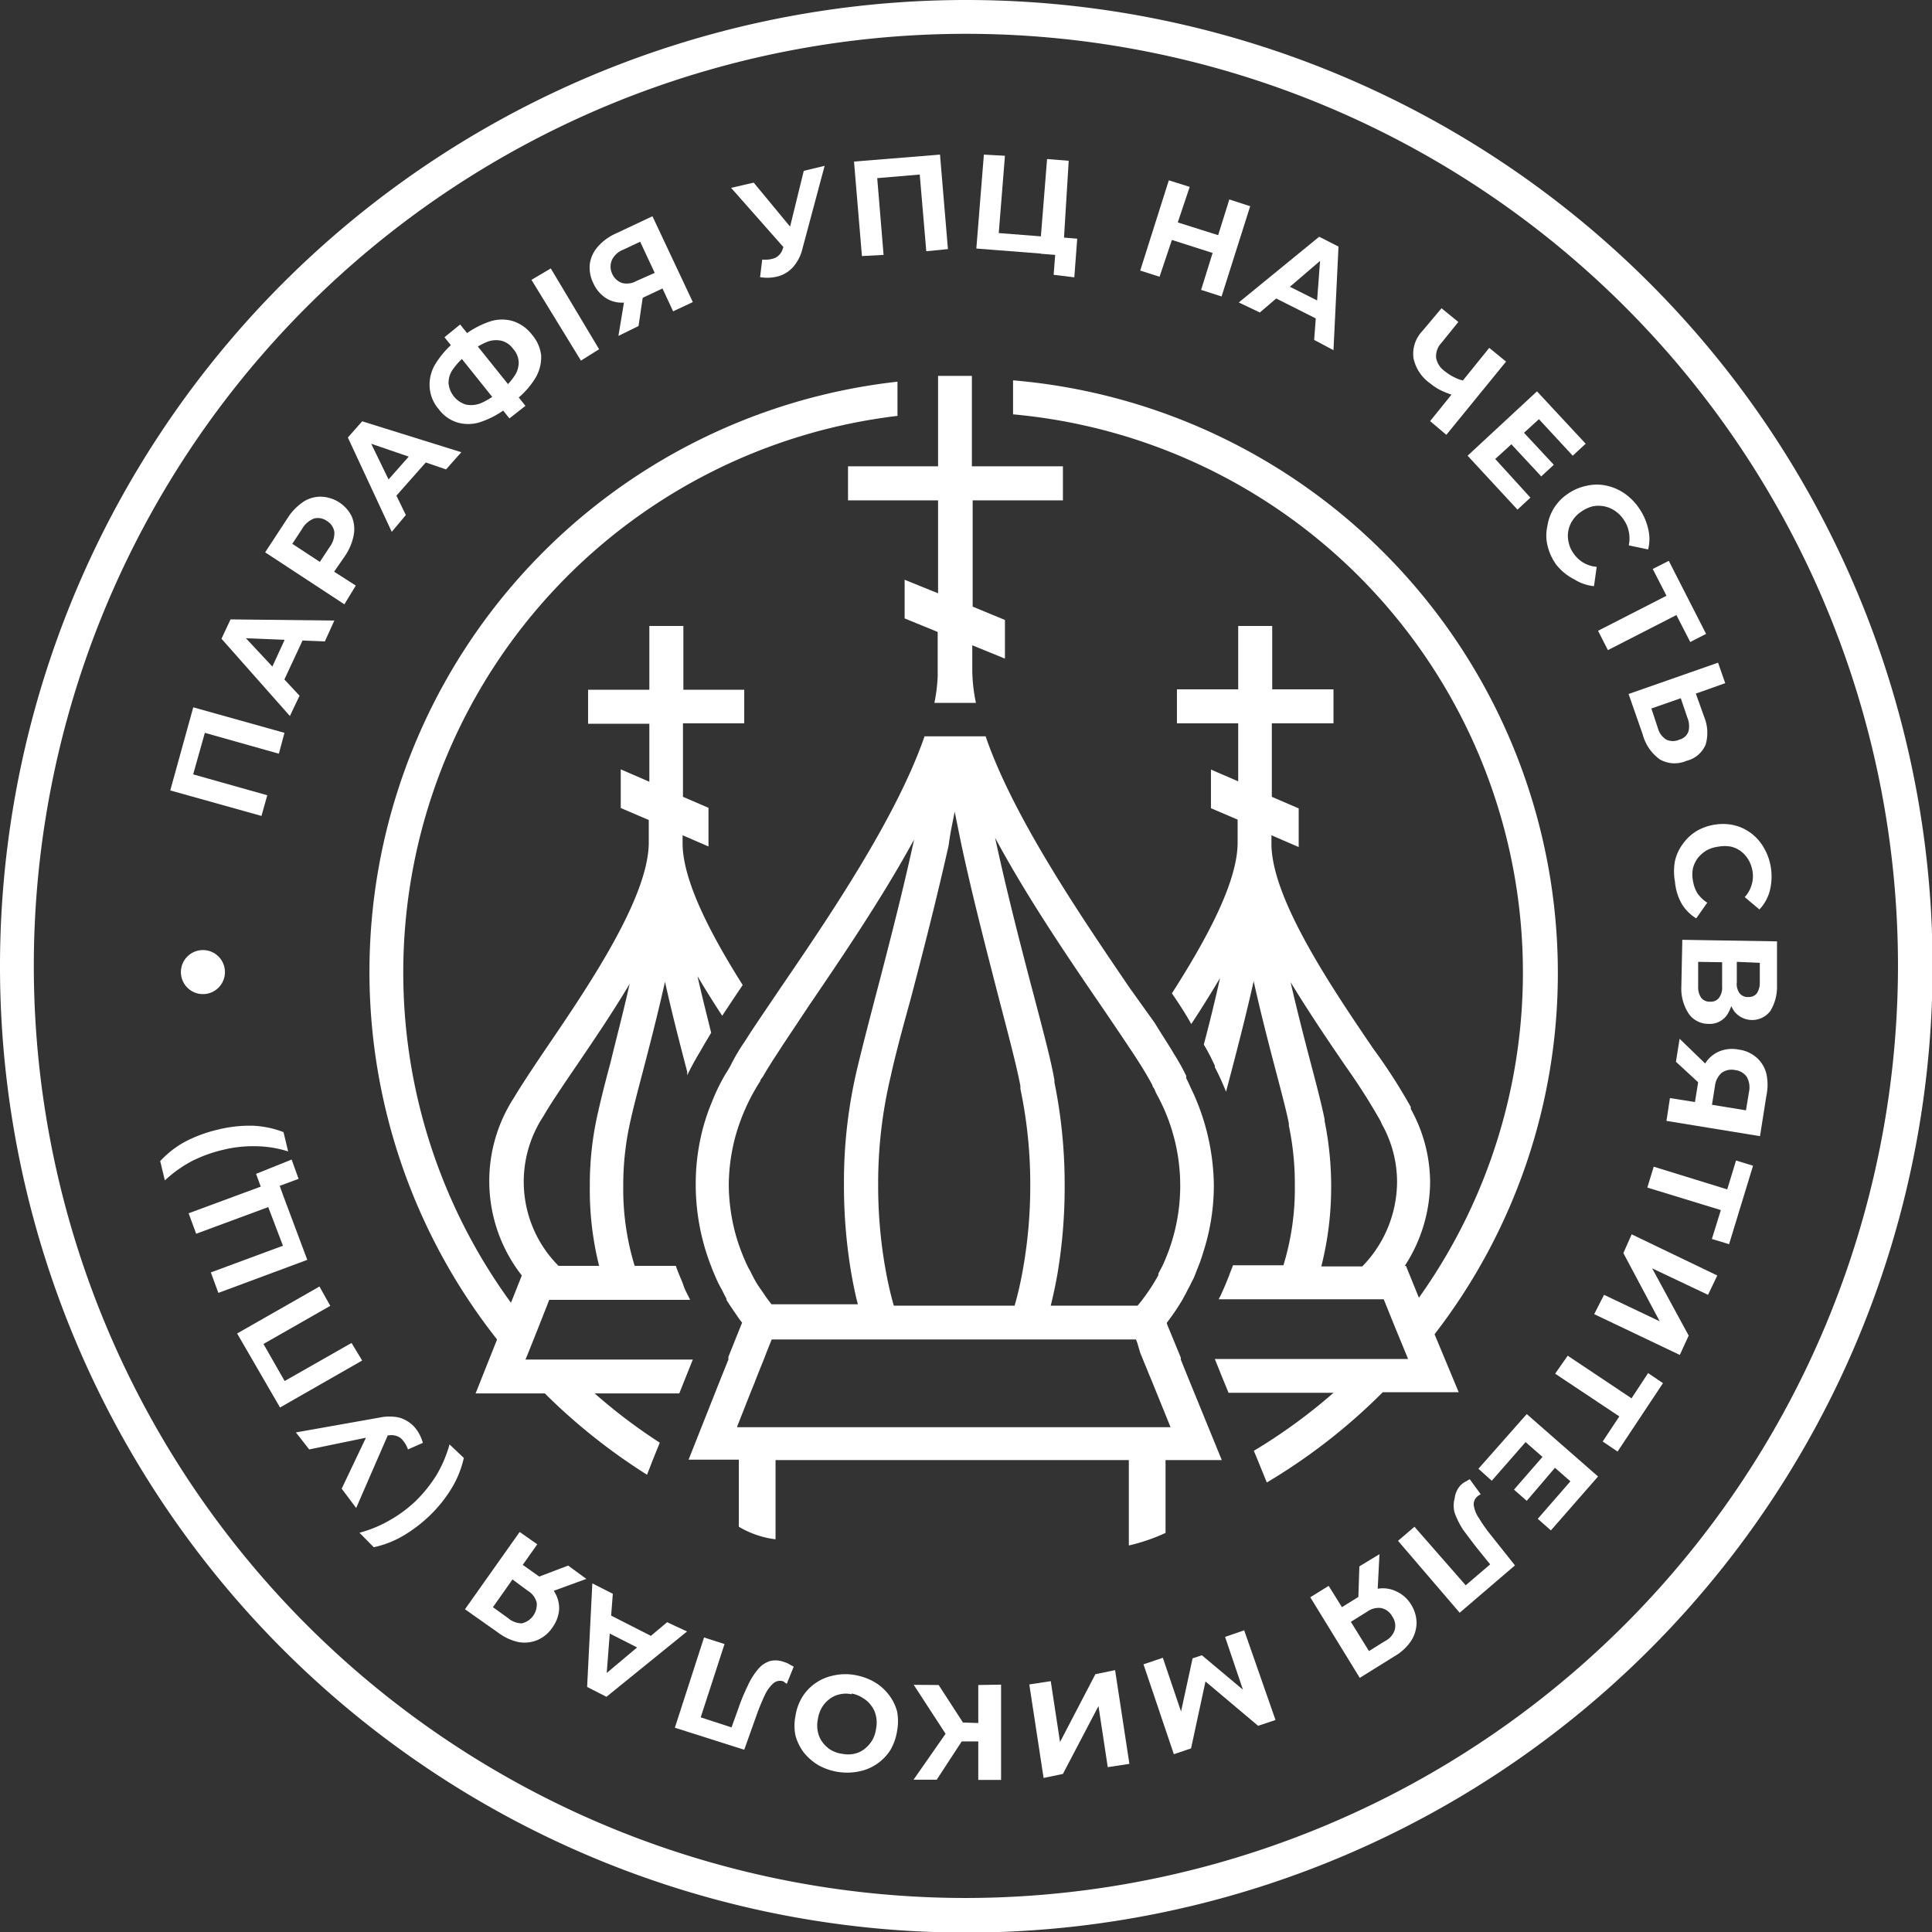
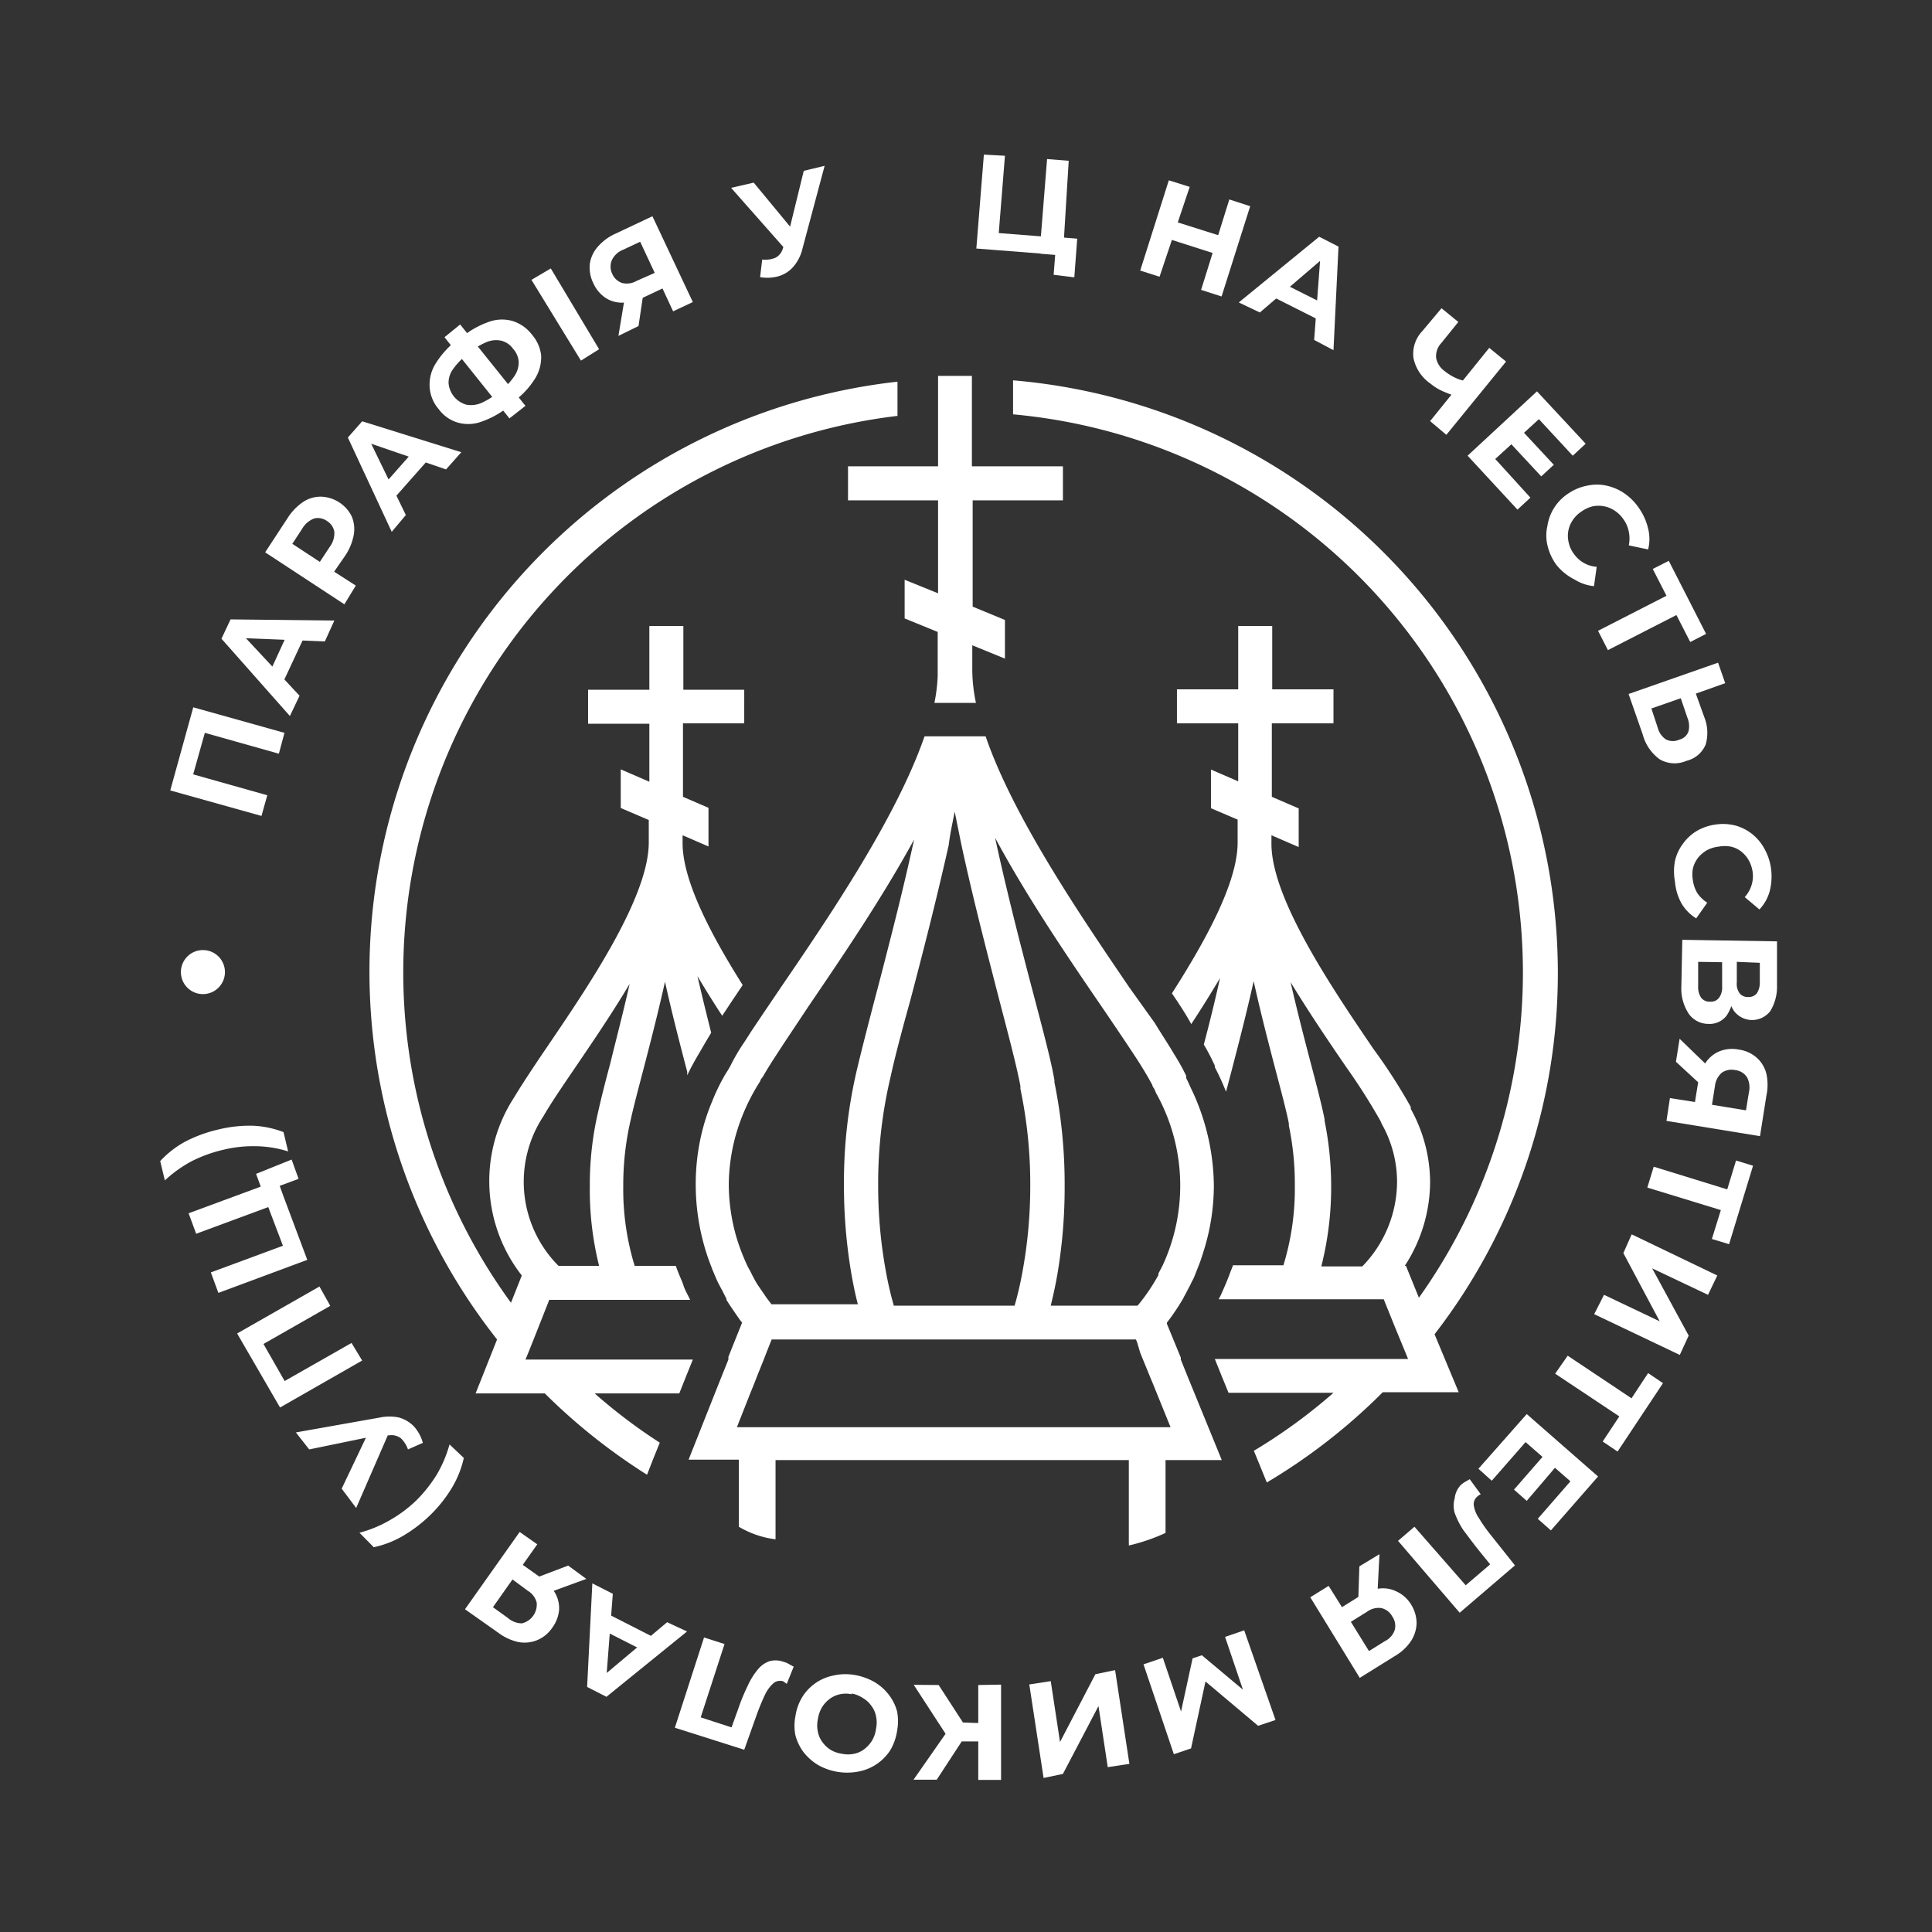
<svg xmlns="http://www.w3.org/2000/svg" id="Isolation_Mode" data-name="Isolation Mode" viewBox="0 0 99.97 99.97">
  <rect x="0" y="0" width="99.97" height="99.97" fill="#333333" stroke="none" />
  <defs>
    <style>.cls-1{fill:#fff;}</style>
  </defs>
-   <path class="cls-1" d="M50,0a50,50,0,1,0,50,50A50,50,0,0,0,50,0Zm0,98.21A48.23,48.23,0,1,1,98.21,50,48.28,48.28,0,0,1,50,98.21Z" />
  <path class="cls-1" d="M80.61,50.31A30.78,30.78,0,0,0,52.42,19.68v1.76a29,29,0,0,1,21,45.71l-.67-1.65h-.06A8,8,0,0,0,74,61.13a7.88,7.88,0,0,0-1-3.75l0-.1a28.69,28.69,0,0,0-1.93-3c-2.1-3.09-5.28-7.76-5.28-10.62v-.44l1.41.61,0-2-1.39-.6V37.43H69V35.67H65.83V32.39H64.07v3.28H60.9v1.76h3.17v3l-1.41-.61,0,2,1.38.59v1.19h0c0,2.08-1.68,5.11-3.4,7.8.39.57.74,1.11,1,1.59.51-.77,1-1.56,1.49-2.38-.27,1.21-.56,2.39-.84,3.44a9.87,9.87,0,0,1,.47.88l.1.21,0,.08a13.1,13.1,0,0,1,.58,1.27c.09-.33.18-.68.28-1.06.35-1.34.78-3,1.15-4.66.37,1.68.8,3.32,1.15,4.66.31,1.17.57,2.17.67,2.7v.11a14.65,14.65,0,0,1,.31,3.09,13.52,13.52,0,0,1-.59,4.14H63.8c-.06.18-.14.35-.2.53l-.14.35c-.1.24-.21.49-.32.73a1.09,1.09,0,0,0-.08.15H71.6l.61,1.51.38.92.27.66h-10l.35.87.36.88H69a28.36,28.36,0,0,1-4.12,3l.34.83.33.81a30.41,30.41,0,0,0,6-4.67h3.93l-1.25-3A30.54,30.54,0,0,0,80.61,50.31ZM69.67,55.23A32.12,32.12,0,0,1,71.43,58l.07.16a6.13,6.13,0,0,1,.79,3,6.3,6.3,0,0,1-1.8,4.37H68.37a16.65,16.65,0,0,0,.51-4.14A17,17,0,0,0,68.54,58v-.08c-.12-.62-.37-1.6-.7-2.85s-.71-2.72-1.06-4.25C67.71,52.35,68.75,53.89,69.67,55.23Z" />
  <path class="cls-1" d="M43.88,24.13v1.76h4.66V30.7L46.81,30l0,2,1.71.7v2h0c0,.09,0,.19,0,.29a8.66,8.66,0,0,1-.17,1.38H50.5a8.47,8.47,0,0,1-.19-1.67l0,0V33.39l1.69.69,0-2-1.67-.69V25.89H55V24.13H50.29V19.45H48.54v4.68H43.88Z" />
  <path class="cls-1" d="M28.93,70.35H27.19l.17-.41.37-.93.64-1.62.05-.13h7.29c-.08-.18-.18-.35-.26-.53s-.09-.24-.13-.35c-.12-.29-.25-.58-.35-.88H32.84a13.52,13.52,0,0,1-.59-4.14,14.89,14.89,0,0,1,.4-3.48c.13-.59.35-1.43.61-2.42.35-1.34.78-3,1.15-4.66.37,1.68.8,3.32,1.15,4.66l0,.18c.18-.38.39-.76.61-1.13l.18-.31c.13-.23.29-.49.45-.76-.23-.92-.48-1.92-.71-2.93.41.69.84,1.38,1.28,2.05l.53-.8.53-.79c-1.62-2.57-3.11-5.38-3.11-7.34v-.41l1.34.58,0-2-1.32-.57v-3.8h3.17V35.69H35.36v-3.3H33.6v3.3H30.43v1.76H33.6v3l-1.48-.64,0,2,1.45.62v1.16h0c0,2.86-3.18,7.52-5.28,10.61-.72,1.06-1.34,2-1.69,2.59A7.93,7.93,0,0,0,27,66l-.56,1.41a29,29,0,0,1,20-45.89V19.75A30.72,30.72,0,0,0,25.72,69.31L24.61,72.1h3.58a30.77,30.77,0,0,0,5.29,4.21l.32-.82.34-.84a28.11,28.11,0,0,1-3.37-2.55h4.38l.35-.88.35-.87Zm.84-15.12c.89-1.31,1.9-2.79,2.81-4.32-.33,1.48-.71,2.91-1,4.11-.27,1-.49,1.88-.62,2.47a16.5,16.5,0,0,0-.44,3.87A16.19,16.19,0,0,0,31,65.5h-2.1a6.16,6.16,0,0,1-.77-7.76C28.47,57.14,29.07,56.26,29.77,55.23Z" />
  <path class="cls-1" d="M61.45,71.22l-.35-.87,0-.1-.72-1.75,0-.06a11.65,11.65,0,0,0,.8-1.18c.06-.1.1-.2.16-.29l.09-.18c.07-.14.15-.27.21-.41l.12-.23c.09-.21.17-.43.26-.65s.18-.5.26-.76a11.3,11.3,0,0,0,.53-3.4,11.85,11.85,0,0,0-1.08-4.81c-.12-.24-.22-.49-.35-.74l0-.12a10.81,10.81,0,0,0-.63-1.13c-.28-.48-.63-1-1-1.61L58.44,51.1c-2.5-3.68-6-8.8-7.44-13H47.84c-1.46,4.22-4.94,9.34-7.44,13l-.94,1.39-.53.79c-.19.29-.35.55-.52.8s-.42.68-.58,1-.27.44-.39.67a10,10,0,0,0-.59,1.24,10.65,10.65,0,0,0-.55,1.68A11.32,11.32,0,0,0,36,61.34a11.63,11.63,0,0,0,.35,2.78,11.07,11.07,0,0,0,.44,1.38l.07.19c.1.23.19.46.3.69l.17.32s.05.09.07.13.12.25.19.37l0,.06c.14.23.3.46.45.68s.23.34.36.5l-.15.37-.56,1.4,0,.14-.35.87-.35.88-1.36,3.43v0h2.6V79a4.87,4.87,0,0,0,1.9.65V75.55H58.41v4.3a.57.57,0,0,1,0,.12,9.74,9.74,0,0,0,1.9-.65V75.55h2.91L61.81,72.1ZM38.15,73.8l.67-1.7.22-.54.13-.34.35-.87.17-.44.24-.6H58.78l.07.18L59,70l.52,1.27.15.36.21.52.69,1.7H38.15Zm-.07-15.09a10.44,10.44,0,0,1,1.26-2.77c0-.08.11-.18.16-.27.14-.25.31-.52.5-.82l.52-.8,1.33-2c1.75-2.57,3.8-5.59,5.45-8.61-.4,1.84-.85,3.67-1.28,5.35-.23.9-.45,1.76-.66,2.55-.42,1.6-.78,3-1,3.93a25.33,25.33,0,0,0-.69,6,27.08,27.08,0,0,0,.37,4.56c.1.58.21,1.13.35,1.66H39.92c-.12-.16-.25-.32-.36-.49s-.32-.45-.46-.69c0,0,0,0,0,0s-.16-.29-.23-.44-.15-.26-.21-.4A10.76,10.76,0,0,1,38.1,64a10,10,0,0,1-.39-2.69A9.82,9.82,0,0,1,38.08,58.71ZM49.4,42l.33,1.63c.63,2.94,1.4,5.86,2,8.2.49,1.87.91,3.48,1.07,4.37l0,.14a23.93,23.93,0,0,1,.51,5,24.49,24.49,0,0,1-.42,4.56c-.11.59-.24,1.14-.39,1.66H46.25c-.15-.52-.28-1.07-.39-1.66a24.49,24.49,0,0,1-.42-4.56,23.79,23.79,0,0,1,.65-5.65c.2-.93.56-2.3,1-3.88.61-2.31,1.35-5.18,2-8.08C49.16,43.15,49.29,42.56,49.4,42ZM57,52.08c.6.88,1.16,1.71,1.63,2.42s.77,1.22,1,1.65c0,.08.08.15.11.22l.08.19a9.81,9.81,0,0,1,.33,8.94l-.21.4,0,.08a10.15,10.15,0,0,1-1,1.49l-.08.09H54.37c.13-.53.25-1.08.35-1.66a27.08,27.08,0,0,0,.37-4.56A26.45,26.45,0,0,0,54.56,56l0-.11c-.17-1-.58-2.53-1.1-4.51-.22-.82-.45-1.72-.69-2.65-.43-1.69-.88-3.53-1.28-5.38C53.13,46.4,55.22,49.48,57,52.08Z" />
  <path class="cls-1" d="M13.53,42.22,8.81,40.9,10,36.6l4.72,1.32L14.43,39l-4.08-1.15.32-.18-.74,2.63L9.75,40l4.08,1.15Z" />
  <path class="cls-1" d="M15,37.05l-3.54-4,.47-1,5.37.06-.49,1.08L12.13,33l.19-.41L15.5,36Zm-.5-1.43L13.86,35l1.05-2.29.91.08Z" />
  <path class="cls-1" d="M17.82,31.27l-4.1-2.69,1.16-1.77a2.84,2.84,0,0,1,.81-.84,1.63,1.63,0,0,1,.91-.27,1.84,1.84,0,0,1,1.59,1,1.69,1.69,0,0,1,.11,1,2.86,2.86,0,0,1-.45,1.07L17,30l-.15-.7,1.56,1ZM17,29.37l-.73.13.79-1.2a1.18,1.18,0,0,0,.24-.78.81.81,0,0,0-.38-.56.8.8,0,0,0-.67-.13,1.23,1.23,0,0,0-.62.54l-.78,1.19-.18-.72Z" />
  <path class="cls-1" d="M20.27,27.52,18,22.64l.74-.84,5.13,1.6-.79.89-4.43-1.52.3-.34L21,26.65ZM20.2,26l-.44-.8,1.67-1.89.85.34Z" />
  <path class="cls-1" d="M26.36,21a4.64,4.64,0,0,1-1.42.81,2,2,0,0,1-1.24.06,1.88,1.88,0,0,1-1-.7A1.93,1.93,0,0,1,22.23,20a2.05,2.05,0,0,1,.32-1.2,4.66,4.66,0,0,1,1.1-1.21l.06,0,.11-.08.06-.05a4.52,4.52,0,0,1,1.4-.8,2,2,0,0,1,1.24-.05,2,2,0,0,1,1,.7A2,2,0,0,1,28,18.37a2.09,2.09,0,0,1-.29,1.18,4.25,4.25,0,0,1-1.07,1.18l-.07.06-.12.1Zm0,.65L23,17.45l.81-.66L27.19,21Zm-.49-1.4s0,0,0,0l0,0a3.29,3.29,0,0,0,.74-.78,1.25,1.25,0,0,0,.23-.73,1.1,1.1,0,0,0-.29-.69,1.06,1.06,0,0,0-.61-.42,1.28,1.28,0,0,0-.76.07,3.51,3.51,0,0,0-.9.55l0,0-.05.05a3.59,3.59,0,0,0-.78.79,1.2,1.2,0,0,0-.24.73,1.27,1.27,0,0,0,.92,1.12,1.36,1.36,0,0,0,.78-.09A3.6,3.6,0,0,0,25.89,20.2Z" />
  <path class="cls-1" d="M30.06,18.66,27.5,14.48l1-.59L31,18.07Z" />
  <path class="cls-1" d="M34.83,16.11l-.65-1.4.35.1-1.21.57a2.63,2.63,0,0,1-1.09.28,1.53,1.53,0,0,1-.9-.25,1.78,1.78,0,0,1-.63-.76,1.81,1.81,0,0,1-.18-1,1.7,1.7,0,0,1,.41-.88,2.66,2.66,0,0,1,.92-.68l1.91-.9,2.09,4.44ZM34,14.38l-1-2.14.38.15-1.13.53a1.08,1.08,0,0,0-.58.52.86.86,0,0,0,0,.71.87.87,0,0,0,.51.49,1,1,0,0,0,.75-.1L34.15,14Zm-2,3,.35-2.11,1-.49-.31,2.09Z" />
  <path class="cls-1" d="M40.93,13.23l-3.1-3.51L39,9.45l2.34,2.83Zm-1.49.2a1.39,1.39,0,0,0,.68-.09.77.77,0,0,0,.39-.49l.15-.4.08-.14.85-3.47,1.08-.26-1.14,4.26a2.24,2.24,0,0,1-.46.94,1.63,1.63,0,0,1-.74.5,2.17,2.17,0,0,1-1,.06Z" />
-   <path class="cls-1" d="M44.6,13.25l-.41-4.89L48.64,8l.41,4.89L47.93,13l-.36-4.22.28.23-2.72.23.24-.28.35,4.23Z" />
  <path class="cls-1" d="M50.52,12.86,50.91,8,52,8.06l-.32,4,2.18.17.32-4,1.12.09L55,13.21Zm4,1.36.1-1.3.23.29-1-.08.07-.93,1.82.15-.15,2Z" />
  <path class="cls-1" d="M60,14.32,59,14l1.48-4.67,1.08.34Zm2.81-1.21-2.28-.73.29-.91,2.28.72Zm.8-2.79,1.08.35-1.48,4.67L62.15,15Z" />
  <path class="cls-1" d="M64.1,15.65l4.16-3.4,1,.51L69,18.12,68,17.59l.35-4.68.4.21-3.56,3.05Zm1.45-.45.66-.63,2.25,1.13-.11.91Z" />
  <path class="cls-1" d="M75.25,20.47a5.51,5.51,0,0,1-.69-.27,2.64,2.64,0,0,1-.54-.35,2.12,2.12,0,0,1-.88-1.32,1.7,1.7,0,0,1,.45-1.39l1-1.19.87.71-.88,1.09a1,1,0,0,0-.27.76,1.07,1.07,0,0,0,.44.69,2.57,2.57,0,0,0,.54.34,1.9,1.9,0,0,0,.57.18ZM74,21.79,77.06,18l.87.71L74.84,22.5Z" />
  <path class="cls-1" d="M77.37,23.75l1.82,2-.67.62-2.58-2.79,3.59-3.33,2.52,2.71-.67.62-1.75-1.89Zm1.42-1.43,1.61,1.73-.65.6-1.61-1.73Z" />
  <path class="cls-1" d="M80.52,29.21a2.8,2.8,0,0,1-.45-1,2.21,2.21,0,0,1,0-1,2.43,2.43,0,0,1,1.06-1.66,2.59,2.59,0,0,1,1-.42,2.31,2.31,0,0,1,1,0,2.62,2.62,0,0,1,.91.39,2.89,2.89,0,0,1,.76.76,3.08,3.08,0,0,1,.48,1.07,2.19,2.19,0,0,1,0,1.08l-1-.21a1.72,1.72,0,0,0,0-.71,1.59,1.59,0,0,0-.27-.63,1.61,1.61,0,0,0-.45-.45,1.47,1.47,0,0,0-.55-.23,1.52,1.52,0,0,0-.6,0,1.79,1.79,0,0,0-.58.27,1.55,1.55,0,0,0-.46.46,1.44,1.44,0,0,0-.2,1.14,1.49,1.49,0,0,0,.27.59,1.58,1.58,0,0,0,1.18.67l-.14,1a2.29,2.29,0,0,1-1-.34A2.84,2.84,0,0,1,80.52,29.21Z" />
  <path class="cls-1" d="M82.69,32.64l3.77-1.93-.11.35-.83-1.62.83-.42,1.93,3.78-.82.42-.83-1.62.34.11L83.2,33.64Z" />
  <path class="cls-1" d="M88.18,37.09a2.18,2.18,0,0,1,.08,1.43,1.43,1.43,0,0,1-1,.85,1.53,1.53,0,0,1-1.38-.08A2.33,2.33,0,0,1,85,38l-.73-2.09,4.63-1.62.37,1.06-1.52.54Zm-2.39.6a1,1,0,0,0,.43.58.8.8,0,0,0,.68,0,.66.66,0,0,0,.47-.43,1.13,1.13,0,0,0-.06-.71l-.34-1-1.52.53Z" />
  <path class="cls-1" d="M86.67,45.62a2.94,2.94,0,0,1,0-1.07,2.33,2.33,0,0,1,.42-.9,2.39,2.39,0,0,1,.72-.66,2.64,2.64,0,0,1,1-.33,2.57,2.57,0,0,1,1,.06,2.41,2.41,0,0,1,.87.45,2.48,2.48,0,0,1,.63.77,2.85,2.85,0,0,1,.33,1,3.05,3.05,0,0,1-.07,1.18,2.25,2.25,0,0,1-.53.94l-.76-.64a1.64,1.64,0,0,0,.35-.61,1.54,1.54,0,0,0,.06-.68,1.69,1.69,0,0,0-.2-.61,1.52,1.52,0,0,0-.38-.45,1.36,1.36,0,0,0-.54-.26,1.74,1.74,0,0,0-.65,0,1.68,1.68,0,0,0-.61.19,1.71,1.71,0,0,0-.45.39,1.5,1.5,0,0,0-.26.54,1.7,1.7,0,0,0,0,.64,1.8,1.8,0,0,0,.23.65,1.84,1.84,0,0,0,.51.49l-.57.81a2.24,2.24,0,0,1-.76-.77A2.8,2.8,0,0,1,86.67,45.62Z" />
  <path class="cls-1" d="M87.05,48.63l4.9.08,0,2.28a2.39,2.39,0,0,1-.35,1.33,1.18,1.18,0,0,1-1.87,0,1.94,1.94,0,0,1-.32-1.2l.29.14a2.16,2.16,0,0,1-.35,1.28,1.1,1.1,0,0,1-.95.44,1.24,1.24,0,0,1-1-.5A2.35,2.35,0,0,1,87,51.05Zm.82,1.14,0,1.25a1,1,0,0,0,.15.6.54.54,0,0,0,.47.21.52.52,0,0,0,.46-.2.9.9,0,0,0,.16-.59l0-1.25Zm2,0v1.06a.82.82,0,0,0,.14.56.53.53,0,0,0,.44.2.55.55,0,0,0,.45-.18,1,1,0,0,0,.16-.56V49.82Z" />
  <path class="cls-1" d="M86.41,56.82l1.53.24-.28.24L87.87,56a2.77,2.77,0,0,1,.38-1,1.6,1.6,0,0,1,.72-.6,1.76,1.76,0,0,1,1-.09,1.74,1.74,0,0,1,.93.42,1.64,1.64,0,0,1,.5.83,2.69,2.69,0,0,1,0,1.14l-.33,2.09-4.84-.79Zm.5-3.07,1.54,1.49-.18,1.13-1.55-1.43Zm1.39,3.37,2.33.38-.33.23.2-1.23a1.11,1.11,0,0,0-.11-.77.84.84,0,0,0-.61-.36.88.88,0,0,0-.69.14,1.06,1.06,0,0,0-.35.68l-.2,1.26Z" />
  <path class="cls-1" d="M85.57,60.37l4.05,1.25-.32.17.53-1.74.88.27-1.24,4.06-.89-.27.54-1.74.17.32-4.05-1.24Z" />
  <path class="cls-1" d="M84.43,63.87,88.86,66l-.48,1-2.89-1.37,1.89,3.48-.46,1L82.49,68,83,67l2.88,1.37L84,64.84Z" />
  <path class="cls-1" d="M81.12,70.15l3.52,2.35-.36.07,1-1.52.77.52-2.35,3.54-.77-.52,1-1.51.07.35-3.53-2.35Z" />
  <path class="cls-1" d="M78.94,74.62l-1.75,2L76.5,76,79,73.17l3.69,3.23-2.44,2.79-.68-.6,1.69-1.94Zm1.58,1.26L79,77.66l-.66-.58,1.55-1.78Z" />
  <path class="cls-1" d="M75.58,76.85a1.16,1.16,0,0,1,.21-.16l.26-.15.57.78a.62.62,0,0,0-.17.11.52.52,0,0,0-.19.47,1.59,1.59,0,0,0,.27.66,7.74,7.74,0,0,0,.62.88L78.39,81l-2.86,2.45-3.19-3.72.85-.73L76,82.21l-.37,0,1.65-1.41v.36l-.81-1c-.3-.38-.55-.72-.76-1a4.24,4.24,0,0,1-.44-.88,1.36,1.36,0,0,1,0-.74A1.19,1.19,0,0,1,75.58,76.85Z" />
  <path class="cls-1" d="M68.75,82.06l.82,1.31-.37-.06,1.14-.71a2.79,2.79,0,0,1,1-.4,1.59,1.59,0,0,1,.92.15A1.71,1.71,0,0,1,73,83a1.83,1.83,0,0,1,.3,1,1.77,1.77,0,0,1-.3.93,2.52,2.52,0,0,1-.84.77l-1.8,1.12L67.8,82.65Zm1,1.62,1.24,2-.39-.1,1.06-.66a1,1,0,0,0,.51-.58.84.84,0,0,0-.13-.7.86.86,0,0,0-.56-.43,1,1,0,0,0-.73.18l-1.09.68Zm1.63-3.26-.11,2.14-1,.61.07-2.12Z" />
  <path class="cls-1" d="M64.38,84.36,66,89l-.9.3L62,86.69l.48-.16-.85,3.94-.89.3-1.57-4.65,1-.34,1.05,3.1-.19.06.68-3.13.48-.16,2.47,2.07-.22.08-1.05-3.1Z" />
  <path class="cls-1" d="M57.7,86.42l.74,4.85-1.12.17-.48-3.16L55,91.79,54,92l-.74-4.84,1.11-.17.48,3.15,1.83-3.51Z" />
  <path class="cls-1" d="M48.57,87.19l1.53,2.36-.92.55-1.9-2.92Zm.5,2.32,1,.13-1.6,2.45h-1.2ZM51,89.17v.94H49.25v-1Zm.8-2V92.1H50.62V87.19Z" />
  <path class="cls-1" d="M44.22,86.67a3.14,3.14,0,0,1,1,.35,2.57,2.57,0,0,1,.76.66,2.43,2.43,0,0,1,.44.88,2.73,2.73,0,0,1,0,1,2.81,2.81,0,0,1-.35,1,2.51,2.51,0,0,1-1.61,1.1,3.07,3.07,0,0,1-2.11-.32,2.85,2.85,0,0,1-.76-.66,2.58,2.58,0,0,1-.43-.88,2.53,2.53,0,0,1,0-1,2.63,2.63,0,0,1,.36-1,2.46,2.46,0,0,1,1.6-1.1A2.78,2.78,0,0,1,44.22,86.67Zm-.15,1a1.39,1.39,0,0,0-.61,0,1.34,1.34,0,0,0-.53.24,1.54,1.54,0,0,0-.4.44,1.7,1.7,0,0,0-.21.61,1.56,1.56,0,0,0,0,.65,1.32,1.32,0,0,0,.24.54,1.5,1.5,0,0,0,.43.4,1.59,1.59,0,0,0,.59.2,1.55,1.55,0,0,0,.61,0,1.28,1.28,0,0,0,.53-.24,1.68,1.68,0,0,0,.4-.44,1.57,1.57,0,0,0,.21-.62,1.53,1.53,0,0,0,0-.64,1.26,1.26,0,0,0-.24-.54,1.37,1.37,0,0,0-.43-.4A1.59,1.59,0,0,0,44.07,87.63Z" />
  <path class="cls-1" d="M40.57,86a.82.82,0,0,1,.24.1l.26.14-.36.89L40.53,87a.53.53,0,0,0-.5.09,1.84,1.84,0,0,0-.43.57q-.2.41-.42,1l-.67,1.88L34.92,89.4l1.51-4.67,1.06.34-1.3,4L36,88.78l2.06.67-.3.19.44-1.22a10,10,0,0,1,.49-1.19,3.67,3.67,0,0,1,.52-.84,1.35,1.35,0,0,1,.6-.43A1.19,1.19,0,0,1,40.57,86Z" />
  <path class="cls-1" d="M35.55,84.42,31.38,87.8l-1-.51.27-5.36,1.06.54-.36,4.67-.4-.2,3.57-3Zm-1.45.44-.65.63L31.2,84.35l.11-.91Z" />
  <path class="cls-1" d="M27.8,79.91l-.89,1.26-.09-.36,1.1.78a2.56,2.56,0,0,1,.78.8,1.59,1.59,0,0,1,.23.91,1.81,1.81,0,0,1-.35.92,1.75,1.75,0,0,1-.79.65,1.73,1.73,0,0,1-1,.09,2.74,2.74,0,0,1-1-.47l-1.73-1.22,2.83-4Zm-1.1,1.56L25.34,83.4l-.06-.4,1,.72A1.13,1.13,0,0,0,27,84a1,1,0,0,0,.77-1.08,1,1,0,0,0-.45-.6l-1-.74Zm3.64.23-2,.73-.94-.66,2-.76Z" />
  <path class="cls-1" d="M24,75.44a5.2,5.2,0,0,1-.59,1.5,7,7,0,0,1-1.12,1.43,7.37,7.37,0,0,1-1.45,1.11,5.09,5.09,0,0,1-1.5.58l-.74-.75a6.32,6.32,0,0,0,1.59-.66,6.9,6.9,0,0,0,1.34-1,7.28,7.28,0,0,0,1.06-1.33,6.42,6.42,0,0,0,.67-1.58Z" />
  <path class="cls-1" d="M21.11,75a1.45,1.45,0,0,0-.37-.58.81.81,0,0,0-.61-.15l-.43,0h-.16L16,75l-.69-.88,4.34-.77a2.4,2.4,0,0,1,1,0,1.73,1.73,0,0,1,.77.46,2.11,2.11,0,0,1,.46.85Zm-.81-1.27-1.87,4.3-.75-1,1.58-3.32Z" />
  <path class="cls-1" d="M18.74,70.4l-4.25,2.43L12.27,69l4.26-2.43.56,1-3.68,2.1.09-.36,1.36,2.38-.36-.1,3.69-2.1Z" />
  <path class="cls-1" d="M15.9,65.19,11.3,66.9l-.39-1.06,3.73-1.38-.76-2-3.73,1.38-.39-1.06,4.6-1.7ZM15.45,61l-1.22.45.16-.32.36,1-.87.33-.63-1.72L15.09,60Z" />
  <path class="cls-1" d="M14.67,58.58l.24,1a5.74,5.74,0,0,0-1.7-.27,6.52,6.52,0,0,0-1.68.19,7.22,7.22,0,0,0-1.6.58,6.51,6.51,0,0,0-1.4,1l-.24-1a5,5,0,0,1,1.28-1,7.21,7.21,0,0,1,1.71-.63,6.79,6.79,0,0,1,1.81-.2A5,5,0,0,1,14.67,58.58Z" />
  <circle class="cls-1" cx="10.5" cy="50.3" r="1.14" />
</svg>